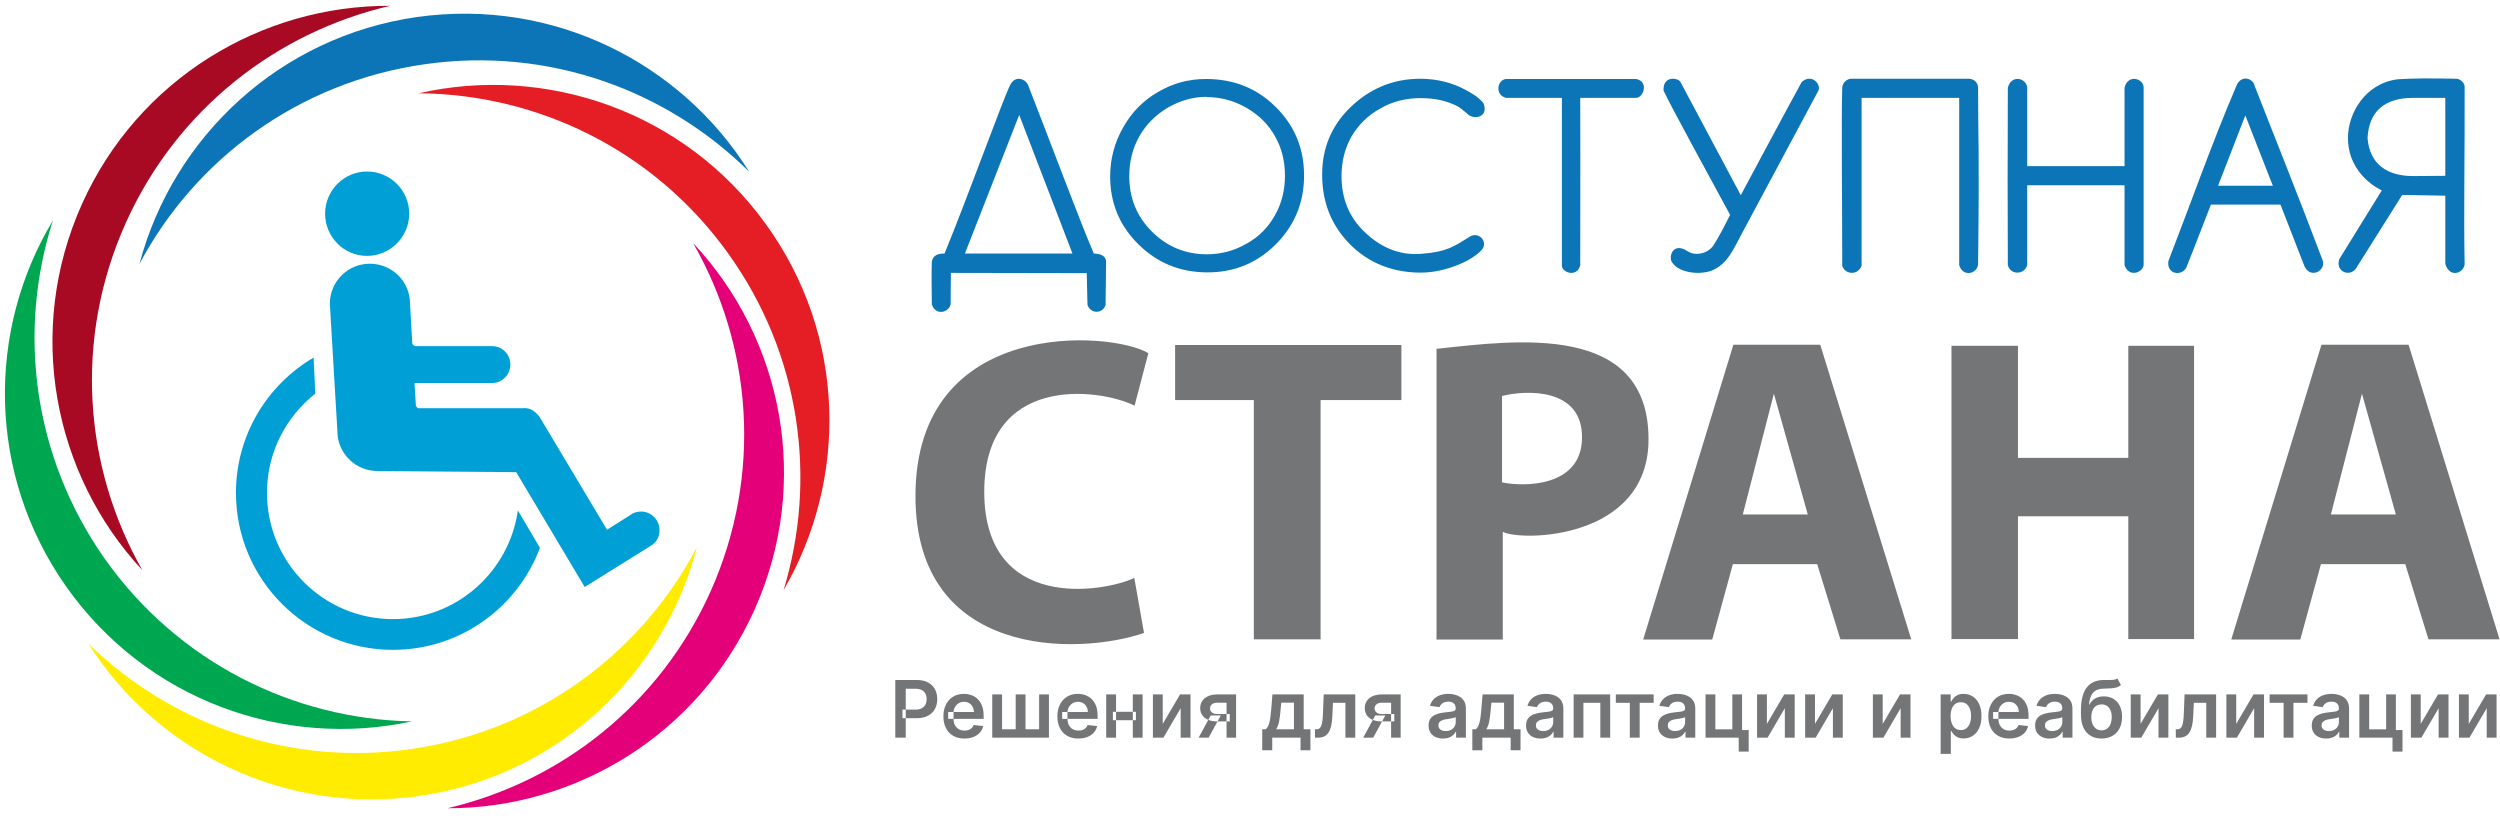
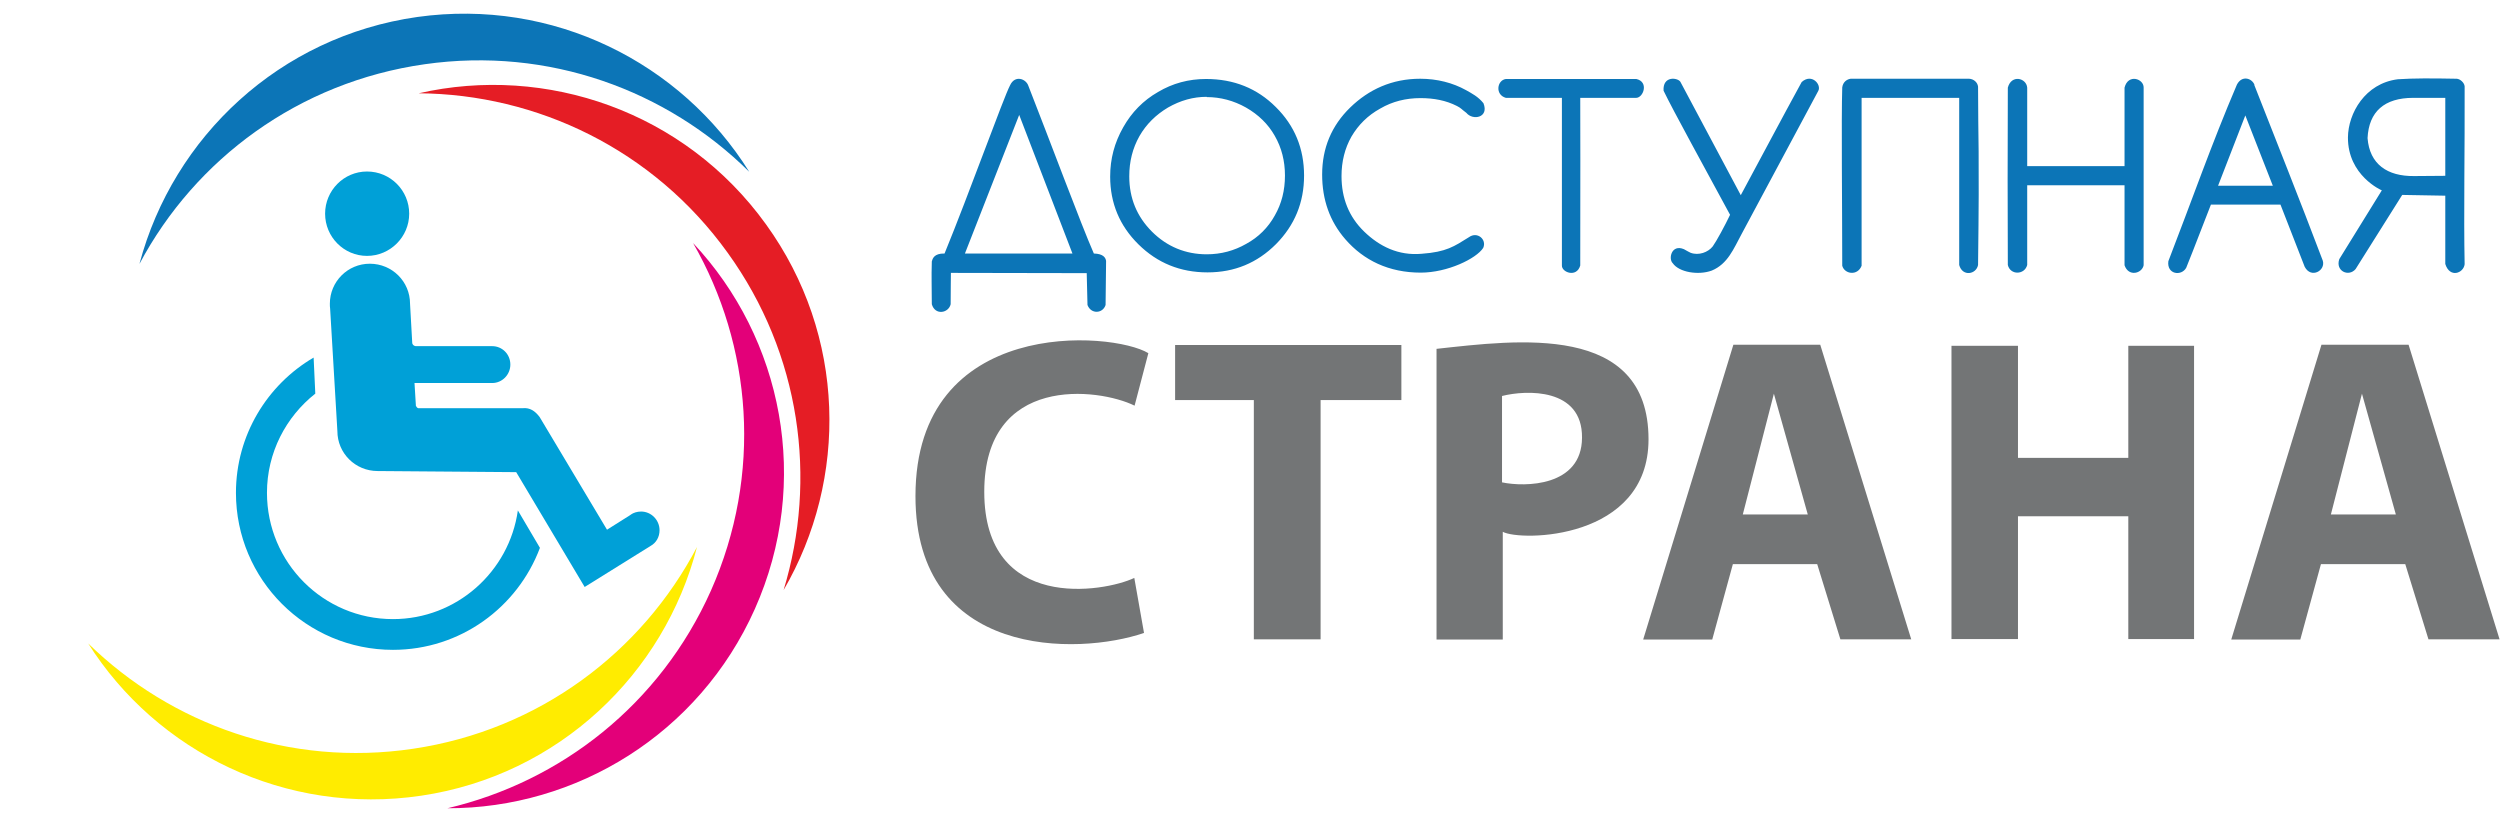
<svg xmlns="http://www.w3.org/2000/svg" width="193" height="63" viewBox="0 0 193 63" fill="none">
  <path fill-rule="evenodd" clip-rule="evenodd" d="M10.775 20.358C15.068 12.291 23.049 6.338 32.798 4.957C42.354 3.598 51.477 6.963 57.84 13.262C52.578 4.828 42.698 -0.155 32.216 1.311C21.582 2.821 13.386 10.565 10.775 20.336V20.358Z" fill="#0C75B7" />
  <path fill-rule="evenodd" clip-rule="evenodd" d="M32.322 7.202C41.447 7.266 50.441 11.537 56.179 19.518C61.83 27.348 63.102 36.989 60.493 45.553C65.497 36.968 65.325 25.881 59.134 17.318C52.857 8.604 42.159 4.958 32.322 7.202Z" fill="#E51D25" />
  <path fill-rule="evenodd" clip-rule="evenodd" d="M53.505 18.762C58.056 26.678 58.876 36.6 54.885 45.595C50.959 54.395 43.281 60.348 34.545 62.397C44.467 62.419 53.958 56.681 58.272 47.018C62.65 37.204 60.429 26.139 53.505 18.762Z" fill="#E30079" />
  <path fill-rule="evenodd" clip-rule="evenodd" d="M53.807 42.23C49.558 50.341 41.62 56.359 31.892 57.804C22.358 59.227 13.212 55.927 6.807 49.672C12.112 58.062 22.056 62.981 32.517 61.428C43.13 59.853 51.283 52.023 53.807 42.23Z" fill="#FFEC00" />
-   <path fill-rule="evenodd" clip-rule="evenodd" d="M31.784 55.69C22.66 55.518 13.729 51.14 8.057 43.094C2.513 35.178 1.348 25.536 4.088 17.016C-1.046 25.536 -0.981 36.623 5.101 45.273C11.292 54.051 21.904 57.826 31.805 55.69H31.784Z" fill="#00A751" />
-   <path fill-rule="evenodd" clip-rule="evenodd" d="M10.991 44.02C6.461 36.061 5.685 26.161 9.719 17.188C13.687 8.387 21.387 2.477 30.123 0.449C20.18 0.406 10.667 6.101 6.332 15.742C1.932 25.536 4.11 36.622 10.991 44.02Z" fill="#A80923" />
  <path fill-rule="evenodd" clip-rule="evenodd" d="M28.333 13.24C30.145 13.24 31.59 14.707 31.59 16.497C31.59 18.287 30.123 19.755 28.333 19.755C26.543 19.755 25.098 18.287 25.098 16.497C25.098 14.707 26.543 13.24 28.333 13.24Z" fill="#00A0D7" />
  <path fill-rule="evenodd" clip-rule="evenodd" d="M32.065 26.723H37.996C38.773 26.723 39.399 27.348 39.399 28.146C39.399 28.922 38.773 29.57 37.996 29.57H32L32.108 31.338C32.151 31.425 32.216 31.489 32.28 31.511H40.39C40.887 31.468 41.297 31.705 41.664 32.201L46.861 40.894L48.674 39.751L48.695 39.729C48.911 39.578 49.191 39.491 49.493 39.491C50.27 39.491 50.917 40.139 50.917 40.937C50.917 41.454 50.658 41.907 50.227 42.145L45.136 45.315L39.851 36.45L29.153 36.364C27.427 36.364 26.046 34.983 26.046 33.28L25.486 23.832C25.465 23.702 25.465 23.573 25.465 23.444C25.465 21.74 26.845 20.359 28.549 20.359C30.274 20.359 31.655 21.74 31.655 23.444L31.827 26.506C31.87 26.636 31.956 26.701 32.087 26.723H32.065Z" fill="#00A0D7" />
  <path fill-rule="evenodd" clip-rule="evenodd" d="M41.683 42.294L39.979 39.404C39.311 44.15 35.234 47.795 30.337 47.795C24.967 47.795 20.61 43.438 20.61 38.045C20.61 34.939 22.076 32.178 24.341 30.388L24.212 27.605C20.631 29.698 18.215 33.602 18.215 38.045C18.215 44.754 23.651 50.168 30.337 50.168C35.536 50.168 39.958 46.889 41.683 42.294Z" fill="#00A0D7" />
  <path fill-rule="evenodd" clip-rule="evenodd" d="M73.391 23.486C73.233 24.175 72.191 24.372 71.936 23.486C71.936 22.051 71.896 21.48 71.936 20.182C71.994 19.985 72.093 19.553 72.919 19.572C74.807 14.969 77.483 7.514 77.974 6.59C78.348 5.764 79.213 6.079 79.391 6.629C81.082 10.937 83.443 17.291 84.445 19.572C85.173 19.592 85.351 19.887 85.39 20.143L85.351 23.546C85.135 24.215 84.229 24.274 83.954 23.546L83.895 21.087L73.41 21.067C73.41 21.775 73.391 21.972 73.391 23.486ZM74.492 19.572H82.793L78.682 8.871L74.492 19.572ZM93.101 6.098C95.264 6.098 97.054 6.826 98.49 8.262C99.946 9.698 100.674 11.468 100.674 13.553C100.674 15.639 99.946 17.389 98.51 18.844C97.054 20.3 95.304 21.028 93.219 21.028C91.114 21.028 89.344 20.3 87.888 18.864C86.432 17.428 85.705 15.677 85.705 13.632C85.705 12.255 86.039 11.016 86.708 9.835C87.357 8.675 88.262 7.751 89.403 7.101C90.524 6.433 91.763 6.098 93.101 6.098ZM93.159 7.475C92.117 7.475 91.134 7.751 90.17 8.301C89.245 8.852 88.498 9.58 87.967 10.504C87.436 11.448 87.179 12.471 87.179 13.612C87.179 15.304 87.77 16.72 88.93 17.881C90.091 19.041 91.527 19.632 93.159 19.632C94.262 19.632 95.284 19.356 96.209 18.825C97.153 18.313 97.9 17.566 98.412 16.641C98.943 15.717 99.199 14.694 99.199 13.553C99.199 12.432 98.943 11.409 98.412 10.485C97.9 9.58 97.153 8.852 96.189 8.301C95.245 7.77 94.222 7.495 93.159 7.495V7.475ZM114.522 7.967C114.974 9.088 113.696 9.324 113.204 8.714C112.811 8.419 112.79 8.34 112.476 8.183C111.63 7.751 110.686 7.574 109.663 7.574C108.542 7.574 107.499 7.829 106.555 8.38C105.592 8.911 104.864 9.639 104.333 10.543C103.821 11.448 103.565 12.471 103.565 13.592C103.565 15.304 104.136 16.74 105.316 17.881C106.496 19.022 107.952 19.749 109.741 19.592C111.67 19.454 112.26 19.022 113.4 18.313C114.049 17.841 114.798 18.49 114.503 19.139C113.971 19.966 111.748 21.047 109.683 21.047C107.224 21.047 105.277 20.103 103.86 18.471C102.661 17.094 102.07 15.422 102.07 13.475C102.07 11.428 102.798 9.698 104.234 8.301C105.67 6.905 107.46 6.079 109.643 6.079C110.942 6.079 112.161 6.393 113.184 6.963C113.637 7.22 114.109 7.456 114.522 7.967ZM116.252 7.554C115.406 7.317 115.563 6.197 116.252 6.098H126.323C127.306 6.315 126.873 7.534 126.323 7.554H121.995C121.995 11.862 122.015 11.803 121.995 20.497C121.72 21.46 120.559 21.028 120.579 20.497V7.554H116.252ZM128.428 7.003C128.349 5.842 129.509 5.98 129.725 6.315L134.388 15.068C135.961 12.157 137.495 9.246 139.089 6.334C139.876 5.626 140.642 6.55 140.367 7.023L134.446 18.077C133.837 19.199 133.384 20.379 132.145 20.89C131.123 21.264 129.627 21.028 129.136 20.32C128.781 19.985 129.037 18.825 130.001 19.238C130.257 19.375 130.336 19.435 130.513 19.514C131.142 19.749 131.87 19.474 132.223 19.022C132.519 18.609 133.168 17.409 133.561 16.583C131.693 13.121 129.175 8.557 128.428 7.003ZM142.87 6.079H152.017C152.371 6.098 152.666 6.354 152.706 6.688C152.706 10.956 152.824 11.213 152.706 20.458C152.568 21.186 151.505 21.382 151.25 20.458V7.554H143.716V20.516C143.401 21.323 142.398 21.166 142.221 20.516C142.221 15.874 142.143 9.186 142.221 6.747C142.28 6.315 142.594 6.118 142.87 6.079ZM155.004 6.767C155.28 5.724 156.44 6.019 156.5 6.767V12.825H164.014V6.767C164.289 5.666 165.509 6.079 165.489 6.767V20.477C165.37 21.107 164.328 21.402 164.014 20.477V14.301H156.5V20.458C156.302 21.225 155.201 21.264 155.004 20.458C154.984 15.776 154.984 12.157 155.004 6.767ZM174.027 6.55C175.778 11.016 177.509 15.343 179.319 20.123C179.554 20.89 178.414 21.539 177.922 20.595L176.053 15.796H170.683C170.034 17.428 169.522 18.825 168.775 20.674C168.402 21.343 167.26 21.186 167.398 20.162C169.168 15.598 170.723 11.134 172.69 6.531C173.083 5.784 173.85 6.039 174.047 6.55H174.027ZM173.339 8.911L171.234 14.34H175.463L173.339 8.911ZM190.27 6.668C190.251 6.393 189.936 6.098 189.66 6.079C187.673 6.039 186.336 6.039 185.117 6.118C182.579 6.433 181.28 8.754 181.261 10.603C181.242 13.553 183.858 14.694 183.877 14.694L180.593 20.005C180.278 20.93 181.32 21.402 181.851 20.773L185.451 15.048L188.776 15.107V20.379C189.129 21.5 190.191 21.087 190.27 20.398C190.191 16.562 190.29 11.37 190.27 6.688V6.668ZM188.776 7.554V13.573L186.356 13.592C184.31 13.612 182.933 12.688 182.775 10.661C182.874 8.616 184.074 7.554 186.297 7.554H188.776Z" fill="#0C75B7" />
  <path fill-rule="evenodd" clip-rule="evenodd" d="M147.566 49.355H142.078L140.288 43.553H133.777L132.184 49.374H126.853L133.816 26.616H140.524L147.547 49.355H147.566ZM139.56 39.716L136.944 30.393L134.544 39.716H139.56ZM87.571 44.634L88.318 48.863C83.204 50.614 70.674 50.85 70.674 38.3C70.674 24.393 85.88 25.573 88.653 27.265L87.59 31.317C84.797 29.94 75.985 28.878 75.985 37.966C75.985 47.27 85.21 45.736 87.571 44.615V44.634ZM96.796 49.355V30.885H90.718V26.635H108.186V30.885H101.95V49.355H96.796ZM110.9 49.374V26.931C117.057 26.262 127.266 24.866 127.266 33.914C127.266 41.723 117.352 41.802 116.014 41.054V49.374H110.9ZM115.956 30.589V37.238C117.725 37.612 122.112 37.573 122.132 33.796C122.172 29.921 117.824 30.097 115.956 30.57V30.589ZM150.654 49.336V26.695H155.788V35.349H164.305V26.695H169.381V49.336H164.305V39.854H155.788V49.336H150.654ZM192.966 49.355H187.477L185.687 43.553H179.176L177.583 49.374H172.252L179.216 26.616H185.943L192.966 49.355ZM184.959 39.716L182.343 30.393L179.944 39.716H184.98H184.959Z" fill="#737576" />
-   <path fill-rule="evenodd" clip-rule="evenodd" d="M69.117 56.949V52.497H70.787C71.129 52.497 71.417 52.561 71.649 52.688C71.882 52.816 72.058 52.99 72.177 53.213C72.297 53.435 72.356 53.688 72.356 53.971C72.356 54.257 72.296 54.51 72.176 54.732C72.056 54.953 71.878 55.128 71.643 55.254C71.409 55.381 71.12 55.445 70.776 55.445H69.67V54.782H70.668C70.868 54.782 71.031 54.747 71.159 54.677C71.286 54.608 71.381 54.511 71.442 54.39C71.505 54.269 71.535 54.129 71.535 53.971C71.535 53.813 71.505 53.674 71.442 53.553C71.381 53.433 71.286 53.339 71.158 53.272C71.029 53.205 70.865 53.171 70.663 53.171H69.924V56.949H69.117ZM74.452 57.014C74.117 57.014 73.829 56.944 73.586 56.804C73.343 56.664 73.156 56.466 73.026 56.208C72.896 55.951 72.831 55.648 72.831 55.299C72.831 54.955 72.896 54.653 73.028 54.393C73.158 54.133 73.342 53.931 73.579 53.785C73.814 53.639 74.092 53.567 74.411 53.567C74.616 53.567 74.811 53.599 74.995 53.666C75.177 53.731 75.341 53.833 75.482 53.971C75.624 54.108 75.735 54.283 75.815 54.496C75.897 54.709 75.937 54.96 75.937 55.253V55.495H73.2V54.965H75.183C75.182 54.814 75.149 54.679 75.085 54.56C75.022 54.443 74.933 54.349 74.818 54.282C74.705 54.214 74.572 54.179 74.421 54.179C74.261 54.179 74.12 54.218 73.998 54.295C73.877 54.373 73.782 54.475 73.715 54.6C73.647 54.726 73.612 54.862 73.612 55.013V55.475C73.612 55.669 73.646 55.836 73.718 55.974C73.789 56.112 73.888 56.218 74.016 56.291C74.143 56.364 74.292 56.401 74.463 56.401C74.578 56.401 74.682 56.385 74.775 56.352C74.866 56.319 74.947 56.271 75.015 56.207C75.084 56.144 75.135 56.066 75.169 55.971L75.905 56.053C75.858 56.247 75.77 56.416 75.641 56.561C75.51 56.705 75.345 56.816 75.144 56.896C74.942 56.974 74.711 57.014 74.452 57.014ZM76.602 53.61H77.361V56.301H78.411V53.61H79.17V56.301H80.22V53.61H80.978V56.949H76.602V53.61ZM83.25 57.014C82.915 57.014 82.627 56.944 82.384 56.804C82.141 56.664 81.954 56.466 81.824 56.208C81.694 55.951 81.629 55.648 81.629 55.299C81.629 54.955 81.694 54.653 81.826 54.393C81.956 54.133 82.14 53.931 82.377 53.785C82.612 53.639 82.89 53.567 83.209 53.567C83.414 53.567 83.609 53.599 83.793 53.666C83.975 53.731 84.139 53.833 84.279 53.971C84.421 54.108 84.533 54.283 84.613 54.496C84.695 54.709 84.734 54.96 84.734 55.253V55.495H81.998V54.965H83.981C83.98 54.814 83.947 54.679 83.883 54.56C83.819 54.443 83.731 54.349 83.616 54.282C83.503 54.214 83.37 54.179 83.219 54.179C83.059 54.179 82.918 54.218 82.796 54.295C82.675 54.373 82.58 54.475 82.512 54.6C82.445 54.726 82.41 54.862 82.409 55.013V55.475C82.409 55.669 82.444 55.836 82.516 55.974C82.587 56.112 82.686 56.218 82.813 56.291C82.941 56.364 83.09 56.401 83.261 56.401C83.376 56.401 83.48 56.385 83.573 56.352C83.664 56.319 83.745 56.271 83.813 56.207C83.882 56.144 83.933 56.066 83.967 55.971L84.703 56.053C84.656 56.247 84.568 56.416 84.439 56.561C84.308 56.705 84.143 56.816 83.942 56.896C83.74 56.974 83.509 57.014 83.25 57.014ZM87.693 54.953V55.599H85.915V54.953H87.693ZM86.159 53.61V56.949H85.4V53.61H86.159ZM88.209 53.61V56.949H87.453V53.61H88.209ZM89.763 55.884L91.1 53.61H91.909V56.949H91.148V54.673L89.815 56.949H89.004V53.61H89.763V55.884ZM94.689 56.949V54.249H93.976C93.796 54.249 93.656 54.291 93.559 54.375C93.462 54.459 93.414 54.563 93.415 54.688C93.414 54.813 93.46 54.916 93.553 54.997C93.645 55.078 93.778 55.119 93.951 55.119H94.937V55.692H93.951C93.683 55.692 93.453 55.65 93.259 55.566C93.065 55.482 92.915 55.364 92.811 55.209C92.707 55.056 92.655 54.877 92.655 54.671C92.655 54.456 92.708 54.27 92.814 54.111C92.921 53.953 93.073 53.829 93.271 53.741C93.469 53.654 93.704 53.61 93.976 53.61H95.426V56.949H94.689ZM92.532 56.949L93.465 55.236H94.241L93.307 56.949H92.532ZM97.444 57.918V56.301H97.708C97.779 56.246 97.839 56.171 97.887 56.077C97.934 55.981 97.974 55.868 98.005 55.739C98.037 55.609 98.062 55.463 98.082 55.302C98.103 55.141 98.121 54.967 98.137 54.78L98.232 53.61H100.645V56.301H101.163V57.918H100.402V56.949H98.217V57.918H97.444ZM98.517 56.301H99.893V54.244H98.915L98.863 54.78C98.834 55.133 98.796 55.436 98.748 55.688C98.7 55.94 98.623 56.145 98.517 56.301ZM101.517 56.949L101.513 56.301H101.628C101.715 56.301 101.788 56.282 101.847 56.243C101.908 56.203 101.957 56.138 101.995 56.046C102.035 55.954 102.065 55.83 102.087 55.673C102.109 55.516 102.124 55.322 102.132 55.088L102.191 53.61H104.626V56.949H103.866V54.255H102.907L102.854 55.332C102.841 55.61 102.81 55.851 102.762 56.054C102.714 56.258 102.645 56.426 102.558 56.557C102.47 56.69 102.36 56.788 102.228 56.852C102.096 56.916 101.94 56.949 101.761 56.949H101.517ZM107.393 56.949V54.249H106.68C106.5 54.249 106.36 54.291 106.263 54.375C106.166 54.459 106.118 54.563 106.119 54.688C106.118 54.813 106.164 54.916 106.257 54.997C106.35 55.078 106.482 55.119 106.655 55.119H107.641V55.692H106.655C106.387 55.692 106.157 55.65 105.963 55.566C105.769 55.482 105.619 55.364 105.515 55.209C105.411 55.056 105.359 54.877 105.359 54.671C105.359 54.456 105.412 54.27 105.518 54.111C105.625 53.953 105.777 53.829 105.975 53.741C106.173 53.654 106.408 53.61 106.68 53.61H108.13V56.949H107.393ZM105.237 56.949L106.169 55.236H106.945L106.011 56.949H105.237ZM111.404 57.016C111.193 57.016 111.002 56.979 110.834 56.902C110.664 56.827 110.532 56.713 110.434 56.564C110.336 56.416 110.287 56.231 110.287 56.013C110.287 55.824 110.321 55.668 110.391 55.545C110.46 55.422 110.555 55.323 110.675 55.249C110.796 55.175 110.932 55.119 111.084 55.081C111.234 55.042 111.392 55.014 111.554 54.997C111.75 54.977 111.908 54.959 112.03 54.941C112.152 54.925 112.24 54.898 112.297 54.864C112.352 54.828 112.38 54.772 112.38 54.697V54.684C112.38 54.52 112.331 54.393 112.234 54.303C112.138 54.214 111.998 54.169 111.815 54.169C111.622 54.169 111.469 54.211 111.357 54.294C111.245 54.379 111.169 54.478 111.13 54.592L110.395 54.488C110.453 54.285 110.549 54.116 110.683 53.978C110.815 53.841 110.978 53.738 111.171 53.67C111.364 53.6 111.577 53.567 111.811 53.567C111.971 53.567 112.131 53.585 112.291 53.623C112.451 53.661 112.596 53.723 112.728 53.809C112.86 53.895 112.966 54.012 113.047 54.16C113.127 54.307 113.167 54.492 113.167 54.715V56.949H112.411V56.49H112.384C112.336 56.583 112.269 56.669 112.183 56.75C112.097 56.831 111.99 56.895 111.859 56.944C111.729 56.992 111.578 57.016 111.404 57.016ZM111.608 56.438C111.766 56.438 111.903 56.406 112.019 56.344C112.135 56.281 112.224 56.197 112.287 56.093C112.351 55.988 112.382 55.875 112.382 55.751V55.358C112.358 55.378 112.316 55.397 112.257 55.414C112.199 55.432 112.133 55.447 112.061 55.459C111.988 55.473 111.916 55.485 111.846 55.495C111.774 55.505 111.713 55.514 111.661 55.521C111.543 55.537 111.438 55.562 111.346 55.599C111.253 55.635 111.18 55.686 111.125 55.75C111.072 55.814 111.046 55.897 111.046 55.999C111.046 56.144 111.098 56.253 111.204 56.328C111.31 56.401 111.445 56.438 111.608 56.438ZM113.665 57.918V56.301H113.929C114.001 56.246 114.06 56.171 114.108 56.077C114.156 55.981 114.195 55.868 114.226 55.739C114.258 55.609 114.283 55.463 114.304 55.302C114.324 55.141 114.342 54.967 114.358 54.78L114.454 53.61H116.867V56.301H117.384V57.918H116.623V56.949H114.438V57.918H113.665ZM114.738 56.301H116.115V54.244H115.136L115.084 54.78C115.055 55.133 115.017 55.436 114.969 55.688C114.921 55.94 114.844 56.145 114.738 56.301ZM118.93 57.016C118.718 57.016 118.527 56.979 118.359 56.902C118.19 56.827 118.057 56.713 117.959 56.564C117.861 56.416 117.812 56.231 117.812 56.013C117.812 55.824 117.847 55.668 117.916 55.545C117.986 55.422 118.081 55.323 118.201 55.249C118.321 55.175 118.457 55.119 118.609 55.081C118.76 55.042 118.917 55.014 119.079 54.997C119.275 54.977 119.434 54.959 119.556 54.941C119.677 54.925 119.766 54.898 119.822 54.864C119.877 54.828 119.906 54.772 119.906 54.697V54.684C119.906 54.52 119.857 54.393 119.76 54.303C119.663 54.214 119.523 54.169 119.341 54.169C119.148 54.169 118.995 54.211 118.883 54.294C118.77 54.379 118.695 54.478 118.656 54.592L117.92 54.488C117.979 54.285 118.075 54.116 118.208 53.978C118.341 53.841 118.504 53.738 118.697 53.67C118.89 53.6 119.103 53.567 119.337 53.567C119.497 53.567 119.657 53.585 119.816 53.623C119.976 53.661 120.121 53.723 120.254 53.809C120.385 53.895 120.492 54.012 120.572 54.16C120.653 54.307 120.692 54.492 120.692 54.715V56.949H119.937V56.49H119.91C119.862 56.583 119.795 56.669 119.709 56.75C119.622 56.831 119.515 56.895 119.385 56.944C119.255 56.992 119.104 57.016 118.93 57.016ZM119.134 56.438C119.292 56.438 119.428 56.406 119.545 56.344C119.661 56.281 119.75 56.197 119.813 56.093C119.876 55.988 119.908 55.875 119.908 55.751V55.358C119.884 55.378 119.842 55.397 119.782 55.414C119.724 55.432 119.659 55.447 119.586 55.459C119.514 55.473 119.442 55.485 119.371 55.495C119.3 55.505 119.239 55.514 119.187 55.521C119.068 55.537 118.963 55.562 118.871 55.599C118.779 55.635 118.705 55.686 118.651 55.75C118.598 55.814 118.571 55.897 118.571 55.999C118.571 56.144 118.623 56.253 118.73 56.328C118.836 56.401 118.97 56.438 119.134 56.438ZM121.485 56.949V53.61H124.305V56.949H123.546V54.255H122.238V56.949H121.485ZM124.74 54.255V53.61H127.662V54.255H126.582V56.949H125.821V54.255H124.74ZM129.112 57.016C128.901 57.016 128.71 56.979 128.542 56.902C128.372 56.827 128.24 56.713 128.142 56.564C128.044 56.416 127.995 56.231 127.995 56.013C127.995 55.824 128.029 55.668 128.099 55.545C128.168 55.422 128.263 55.323 128.384 55.249C128.504 55.175 128.64 55.119 128.792 55.081C128.943 55.042 129.1 55.014 129.262 54.997C129.458 54.977 129.616 54.959 129.738 54.941C129.86 54.925 129.949 54.898 130.005 54.864C130.06 54.828 130.088 54.772 130.088 54.697V54.684C130.088 54.52 130.039 54.393 129.942 54.303C129.846 54.214 129.706 54.169 129.523 54.169C129.33 54.169 129.177 54.211 129.065 54.294C128.953 54.379 128.877 54.478 128.839 54.592L128.103 54.488C128.161 54.285 128.257 54.116 128.391 53.978C128.523 53.841 128.686 53.738 128.879 53.67C129.072 53.6 129.286 53.567 129.519 53.567C129.679 53.567 129.839 53.585 129.999 53.623C130.159 53.661 130.304 53.723 130.436 53.809C130.568 53.895 130.674 54.012 130.755 54.16C130.835 54.307 130.875 54.492 130.875 54.715V56.949H130.119V56.49H130.093C130.045 56.583 129.977 56.669 129.891 56.75C129.805 56.831 129.698 56.895 129.567 56.944C129.438 56.992 129.286 57.016 129.112 57.016ZM129.316 56.438C129.474 56.438 129.611 56.406 129.727 56.344C129.843 56.281 129.932 56.197 129.995 56.093C130.059 55.988 130.09 55.875 130.09 55.751V55.358C130.066 55.378 130.024 55.397 129.965 55.414C129.907 55.432 129.841 55.447 129.769 55.459C129.696 55.473 129.624 55.485 129.554 55.495C129.482 55.505 129.421 55.514 129.369 55.521C129.251 55.537 129.146 55.562 129.054 55.599C128.961 55.635 128.888 55.686 128.833 55.75C128.78 55.814 128.754 55.897 128.754 55.999C128.754 56.144 128.806 56.253 128.912 56.328C129.018 56.401 129.153 56.438 129.316 56.438ZM134.488 53.61V56.362H134.998V58.023H134.229V56.949H131.668V53.61H132.427V56.303H133.736V53.61H134.488ZM136.405 55.884L137.741 53.61H138.551V56.949H137.789V54.673L136.457 56.949H135.646V53.61H136.405V55.884ZM140.116 55.884L141.452 53.61H142.261V56.949H141.5V54.673L140.168 56.949H139.357V53.61H140.116V55.884ZM145.345 55.884L146.682 53.61H147.491V56.949H146.73V54.673L145.397 56.949H144.586V53.61H145.345V55.884ZM149.816 58.201V53.61H150.591V54.162H150.636C150.676 54.081 150.733 53.994 150.808 53.902C150.881 53.811 150.981 53.731 151.108 53.666C151.234 53.599 151.394 53.567 151.59 53.567C151.849 53.567 152.081 53.632 152.289 53.763C152.497 53.894 152.663 54.088 152.785 54.343C152.908 54.599 152.969 54.913 152.969 55.284C152.969 55.65 152.909 55.962 152.788 56.218C152.668 56.475 152.505 56.67 152.296 56.805C152.089 56.94 151.855 57.008 151.593 57.008C151.402 57.008 151.242 56.975 151.116 56.912C150.991 56.848 150.89 56.772 150.813 56.681C150.737 56.59 150.678 56.504 150.636 56.423H150.604V58.201H149.816ZM150.588 55.28C150.588 55.495 150.619 55.685 150.68 55.847C150.743 56.009 150.831 56.136 150.948 56.227C151.065 56.316 151.207 56.362 151.373 56.362C151.546 56.362 151.692 56.316 151.81 56.221C151.927 56.129 152.016 56 152.076 55.837C152.136 55.674 152.167 55.488 152.167 55.28C152.167 55.072 152.136 54.888 152.077 54.727C152.018 54.567 151.929 54.44 151.812 54.349C151.694 54.258 151.549 54.212 151.373 54.212C151.205 54.212 151.062 54.257 150.944 54.344C150.827 54.433 150.739 54.557 150.678 54.717C150.618 54.876 150.588 55.063 150.588 55.28ZM155.119 57.014C154.784 57.014 154.495 56.944 154.252 56.804C154.009 56.664 153.823 56.466 153.692 56.208C153.563 55.951 153.497 55.648 153.497 55.299C153.497 54.955 153.563 54.653 153.694 54.393C153.825 54.133 154.008 53.931 154.245 53.785C154.481 53.639 154.758 53.567 155.078 53.567C155.283 53.567 155.478 53.599 155.661 53.666C155.844 53.731 156.007 53.833 156.148 53.971C156.29 54.108 156.401 54.283 156.482 54.496C156.563 54.709 156.603 54.96 156.603 55.253V55.495H153.867V54.965H155.849C155.848 54.814 155.815 54.679 155.751 54.56C155.688 54.443 155.599 54.349 155.485 54.282C155.371 54.214 155.239 54.179 155.088 54.179C154.928 54.179 154.786 54.218 154.664 54.295C154.543 54.373 154.448 54.475 154.381 54.6C154.313 54.726 154.279 54.862 154.278 55.013V55.475C154.278 55.669 154.312 55.836 154.384 55.974C154.455 56.112 154.554 56.218 154.682 56.291C154.809 56.364 154.958 56.401 155.13 56.401C155.244 56.401 155.348 56.385 155.441 56.352C155.533 56.319 155.613 56.271 155.682 56.207C155.75 56.144 155.801 56.066 155.836 55.971L156.571 56.053C156.524 56.247 156.437 56.416 156.307 56.561C156.177 56.705 156.011 56.816 155.81 56.896C155.608 56.974 155.378 57.014 155.119 57.014ZM158.229 57.016C158.018 57.016 157.827 56.979 157.659 56.902C157.49 56.827 157.357 56.713 157.259 56.564C157.161 56.415 157.112 56.231 157.112 56.012C157.112 55.824 157.147 55.667 157.216 55.545C157.285 55.422 157.38 55.323 157.501 55.249C157.621 55.175 157.757 55.119 157.909 55.081C158.06 55.042 158.217 55.014 158.379 54.997C158.575 54.977 158.733 54.958 158.856 54.941C158.977 54.925 159.066 54.898 159.122 54.863C159.177 54.828 159.206 54.772 159.206 54.697V54.684C159.206 54.52 159.157 54.393 159.06 54.303C158.963 54.214 158.823 54.169 158.641 54.169C158.448 54.169 158.295 54.211 158.182 54.294C158.07 54.379 157.995 54.478 157.956 54.592L157.22 54.488C157.278 54.285 157.374 54.116 157.508 53.978C157.641 53.841 157.804 53.738 157.997 53.67C158.19 53.6 158.403 53.567 158.636 53.567C158.797 53.567 158.957 53.585 159.116 53.623C159.276 53.661 159.421 53.723 159.554 53.809C159.685 53.895 159.791 54.011 159.872 54.159C159.952 54.307 159.992 54.492 159.992 54.715V56.949H159.236V56.49H159.21C159.162 56.583 159.095 56.669 159.009 56.75C158.922 56.831 158.815 56.895 158.684 56.944C158.555 56.992 158.404 57.016 158.229 57.016ZM158.433 56.438C158.592 56.438 158.728 56.406 158.845 56.344C158.961 56.281 159.05 56.197 159.113 56.093C159.176 55.988 159.208 55.874 159.208 55.751V55.357C159.183 55.378 159.141 55.397 159.082 55.414C159.024 55.432 158.959 55.447 158.886 55.459C158.814 55.472 158.741 55.485 158.671 55.495C158.6 55.505 158.538 55.513 158.486 55.52C158.368 55.537 158.263 55.562 158.171 55.599C158.078 55.635 158.005 55.686 157.951 55.75C157.898 55.814 157.871 55.897 157.871 55.999C157.871 56.144 157.923 56.253 158.029 56.328C158.135 56.401 158.27 56.438 158.433 56.438ZM163.461 52.375L163.736 52.884C163.638 52.968 163.53 53.029 163.409 53.067C163.289 53.105 163.148 53.128 162.987 53.139C162.825 53.15 162.633 53.158 162.411 53.162C162.163 53.168 161.959 53.215 161.8 53.303C161.643 53.392 161.522 53.526 161.438 53.704C161.353 53.883 161.298 54.112 161.273 54.388H161.31C161.414 54.184 161.561 54.028 161.748 53.921C161.937 53.814 162.158 53.76 162.411 53.76C162.688 53.76 162.933 53.822 163.145 53.945C163.357 54.07 163.524 54.249 163.643 54.484C163.762 54.719 163.823 55.002 163.823 55.336C163.823 55.68 163.758 55.977 163.629 56.229C163.5 56.48 163.317 56.673 163.08 56.81C162.843 56.946 162.562 57.014 162.238 57.014C161.915 57.014 161.634 56.944 161.395 56.802C161.157 56.661 160.973 56.451 160.843 56.173C160.714 55.896 160.649 55.554 160.649 55.147V54.847C160.649 54.061 160.795 53.475 161.087 53.088C161.38 52.702 161.815 52.504 162.39 52.496C162.561 52.495 162.714 52.493 162.849 52.495C162.985 52.496 163.103 52.489 163.205 52.475C163.306 52.461 163.392 52.427 163.461 52.375ZM162.242 56.384C162.403 56.384 162.542 56.342 162.659 56.258C162.777 56.175 162.866 56.057 162.93 55.903C162.993 55.75 163.025 55.568 163.025 55.357C163.025 55.15 162.993 54.974 162.929 54.829C162.866 54.683 162.775 54.572 162.657 54.494C162.54 54.417 162.4 54.379 162.238 54.379C162.116 54.379 162.006 54.401 161.91 54.444C161.813 54.488 161.73 54.552 161.662 54.636C161.593 54.72 161.541 54.822 161.505 54.942C161.469 55.062 161.449 55.201 161.446 55.357C161.446 55.673 161.518 55.921 161.66 56.106C161.801 56.291 161.995 56.384 162.242 56.384ZM165.253 55.884L166.59 53.61H167.399V56.949H166.638V54.673L165.305 56.949H164.494V53.61H165.253V55.884ZM167.974 56.949L167.97 56.301H168.085C168.172 56.301 168.246 56.282 168.305 56.243C168.365 56.203 168.414 56.138 168.453 56.046C168.492 55.954 168.522 55.83 168.545 55.673C168.566 55.516 168.581 55.322 168.59 55.088L168.649 53.61H171.083V56.949H170.323V54.255H169.364L169.312 55.332C169.299 55.61 169.268 55.851 169.219 56.054C169.171 56.258 169.103 56.425 169.015 56.557C168.927 56.69 168.817 56.788 168.685 56.852C168.554 56.916 168.398 56.949 168.218 56.949H167.974ZM172.636 55.884L173.972 53.61H174.781V56.949H174.02V54.673L172.688 56.949H171.877V53.61H172.636V55.884ZM175.214 54.255V53.61H178.136V54.255H177.055V56.949H176.294V54.255H175.214ZM179.586 57.016C179.375 57.016 179.184 56.979 179.015 56.902C178.846 56.827 178.713 56.713 178.615 56.564C178.517 56.415 178.469 56.231 178.469 56.012C178.469 55.824 178.503 55.667 178.573 55.545C178.642 55.422 178.737 55.323 178.857 55.249C178.978 55.175 179.113 55.119 179.265 55.081C179.416 55.042 179.574 55.014 179.736 54.997C179.931 54.977 180.09 54.958 180.212 54.941C180.334 54.925 180.422 54.898 180.478 54.863C180.534 54.828 180.562 54.772 180.562 54.697V54.684C180.562 54.52 180.513 54.393 180.416 54.303C180.319 54.214 180.18 54.169 179.997 54.169C179.804 54.169 179.651 54.211 179.539 54.294C179.427 54.379 179.351 54.478 179.312 54.592L178.577 54.488C178.635 54.285 178.731 54.116 178.864 53.978C178.997 53.841 179.16 53.738 179.353 53.67C179.546 53.6 179.759 53.567 179.993 53.567C180.153 53.567 180.313 53.585 180.472 53.623C180.633 53.661 180.777 53.723 180.91 53.809C181.042 53.895 181.148 54.011 181.228 54.159C181.309 54.307 181.349 54.492 181.349 54.715V56.949H180.593V56.49H180.566C180.518 56.583 180.451 56.669 180.365 56.75C180.278 56.831 180.171 56.895 180.041 56.944C179.911 56.992 179.76 57.016 179.586 57.016ZM179.79 56.438C179.948 56.438 180.085 56.406 180.201 56.344C180.317 56.281 180.406 56.197 180.469 56.093C180.533 55.988 180.564 55.874 180.564 55.751V55.357C180.54 55.378 180.498 55.397 180.439 55.414C180.381 55.432 180.315 55.447 180.243 55.459C180.17 55.472 180.098 55.485 180.028 55.495C179.956 55.505 179.895 55.513 179.843 55.52C179.725 55.537 179.619 55.562 179.528 55.599C179.435 55.635 179.361 55.686 179.307 55.75C179.254 55.814 179.228 55.897 179.228 55.999C179.228 56.144 179.28 56.253 179.386 56.328C179.492 56.401 179.627 56.438 179.79 56.438ZM184.962 53.61V56.362H185.472V58.023H184.702V56.949H182.142V53.61H182.901V56.303H184.21V53.61H184.962ZM186.879 55.884L188.215 53.61H189.024V56.949H188.263V54.673L186.931 56.949H186.12V53.61H186.879V55.884ZM190.589 55.884L191.926 53.61H192.735V56.949H191.974V54.673L190.641 56.949H189.83V53.61H190.589V55.884Z" fill="#737576" />
</svg>